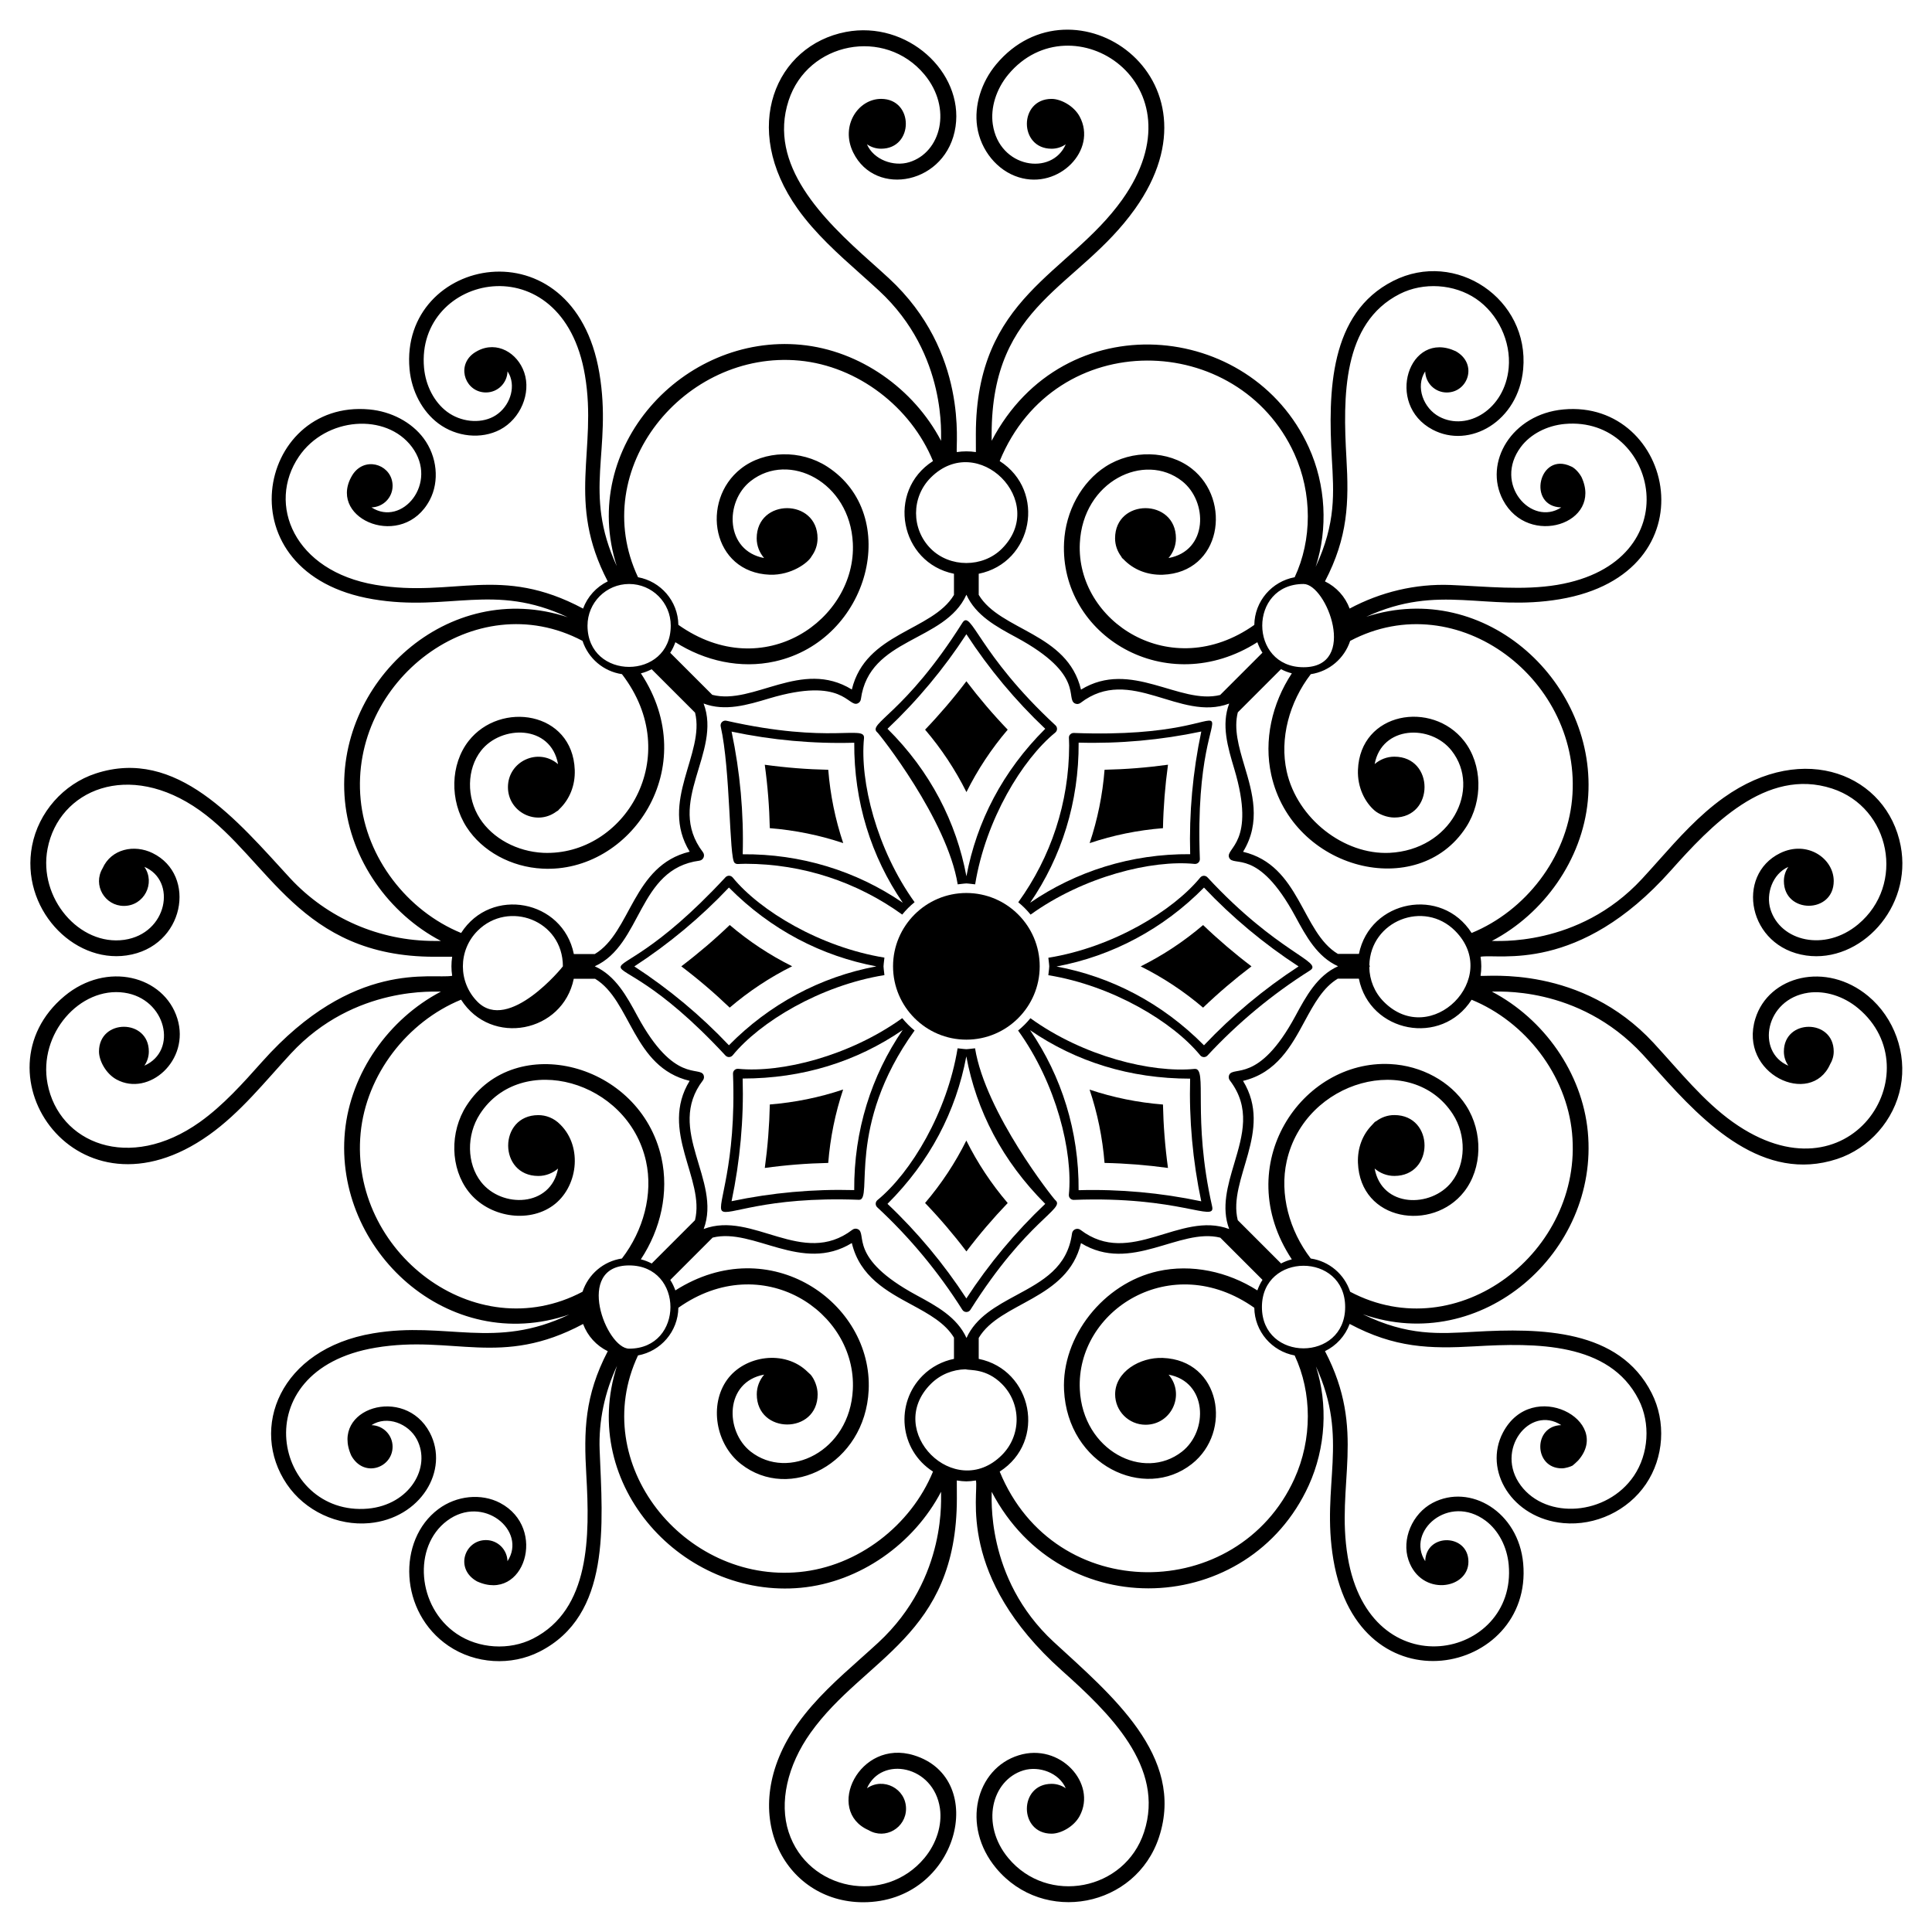
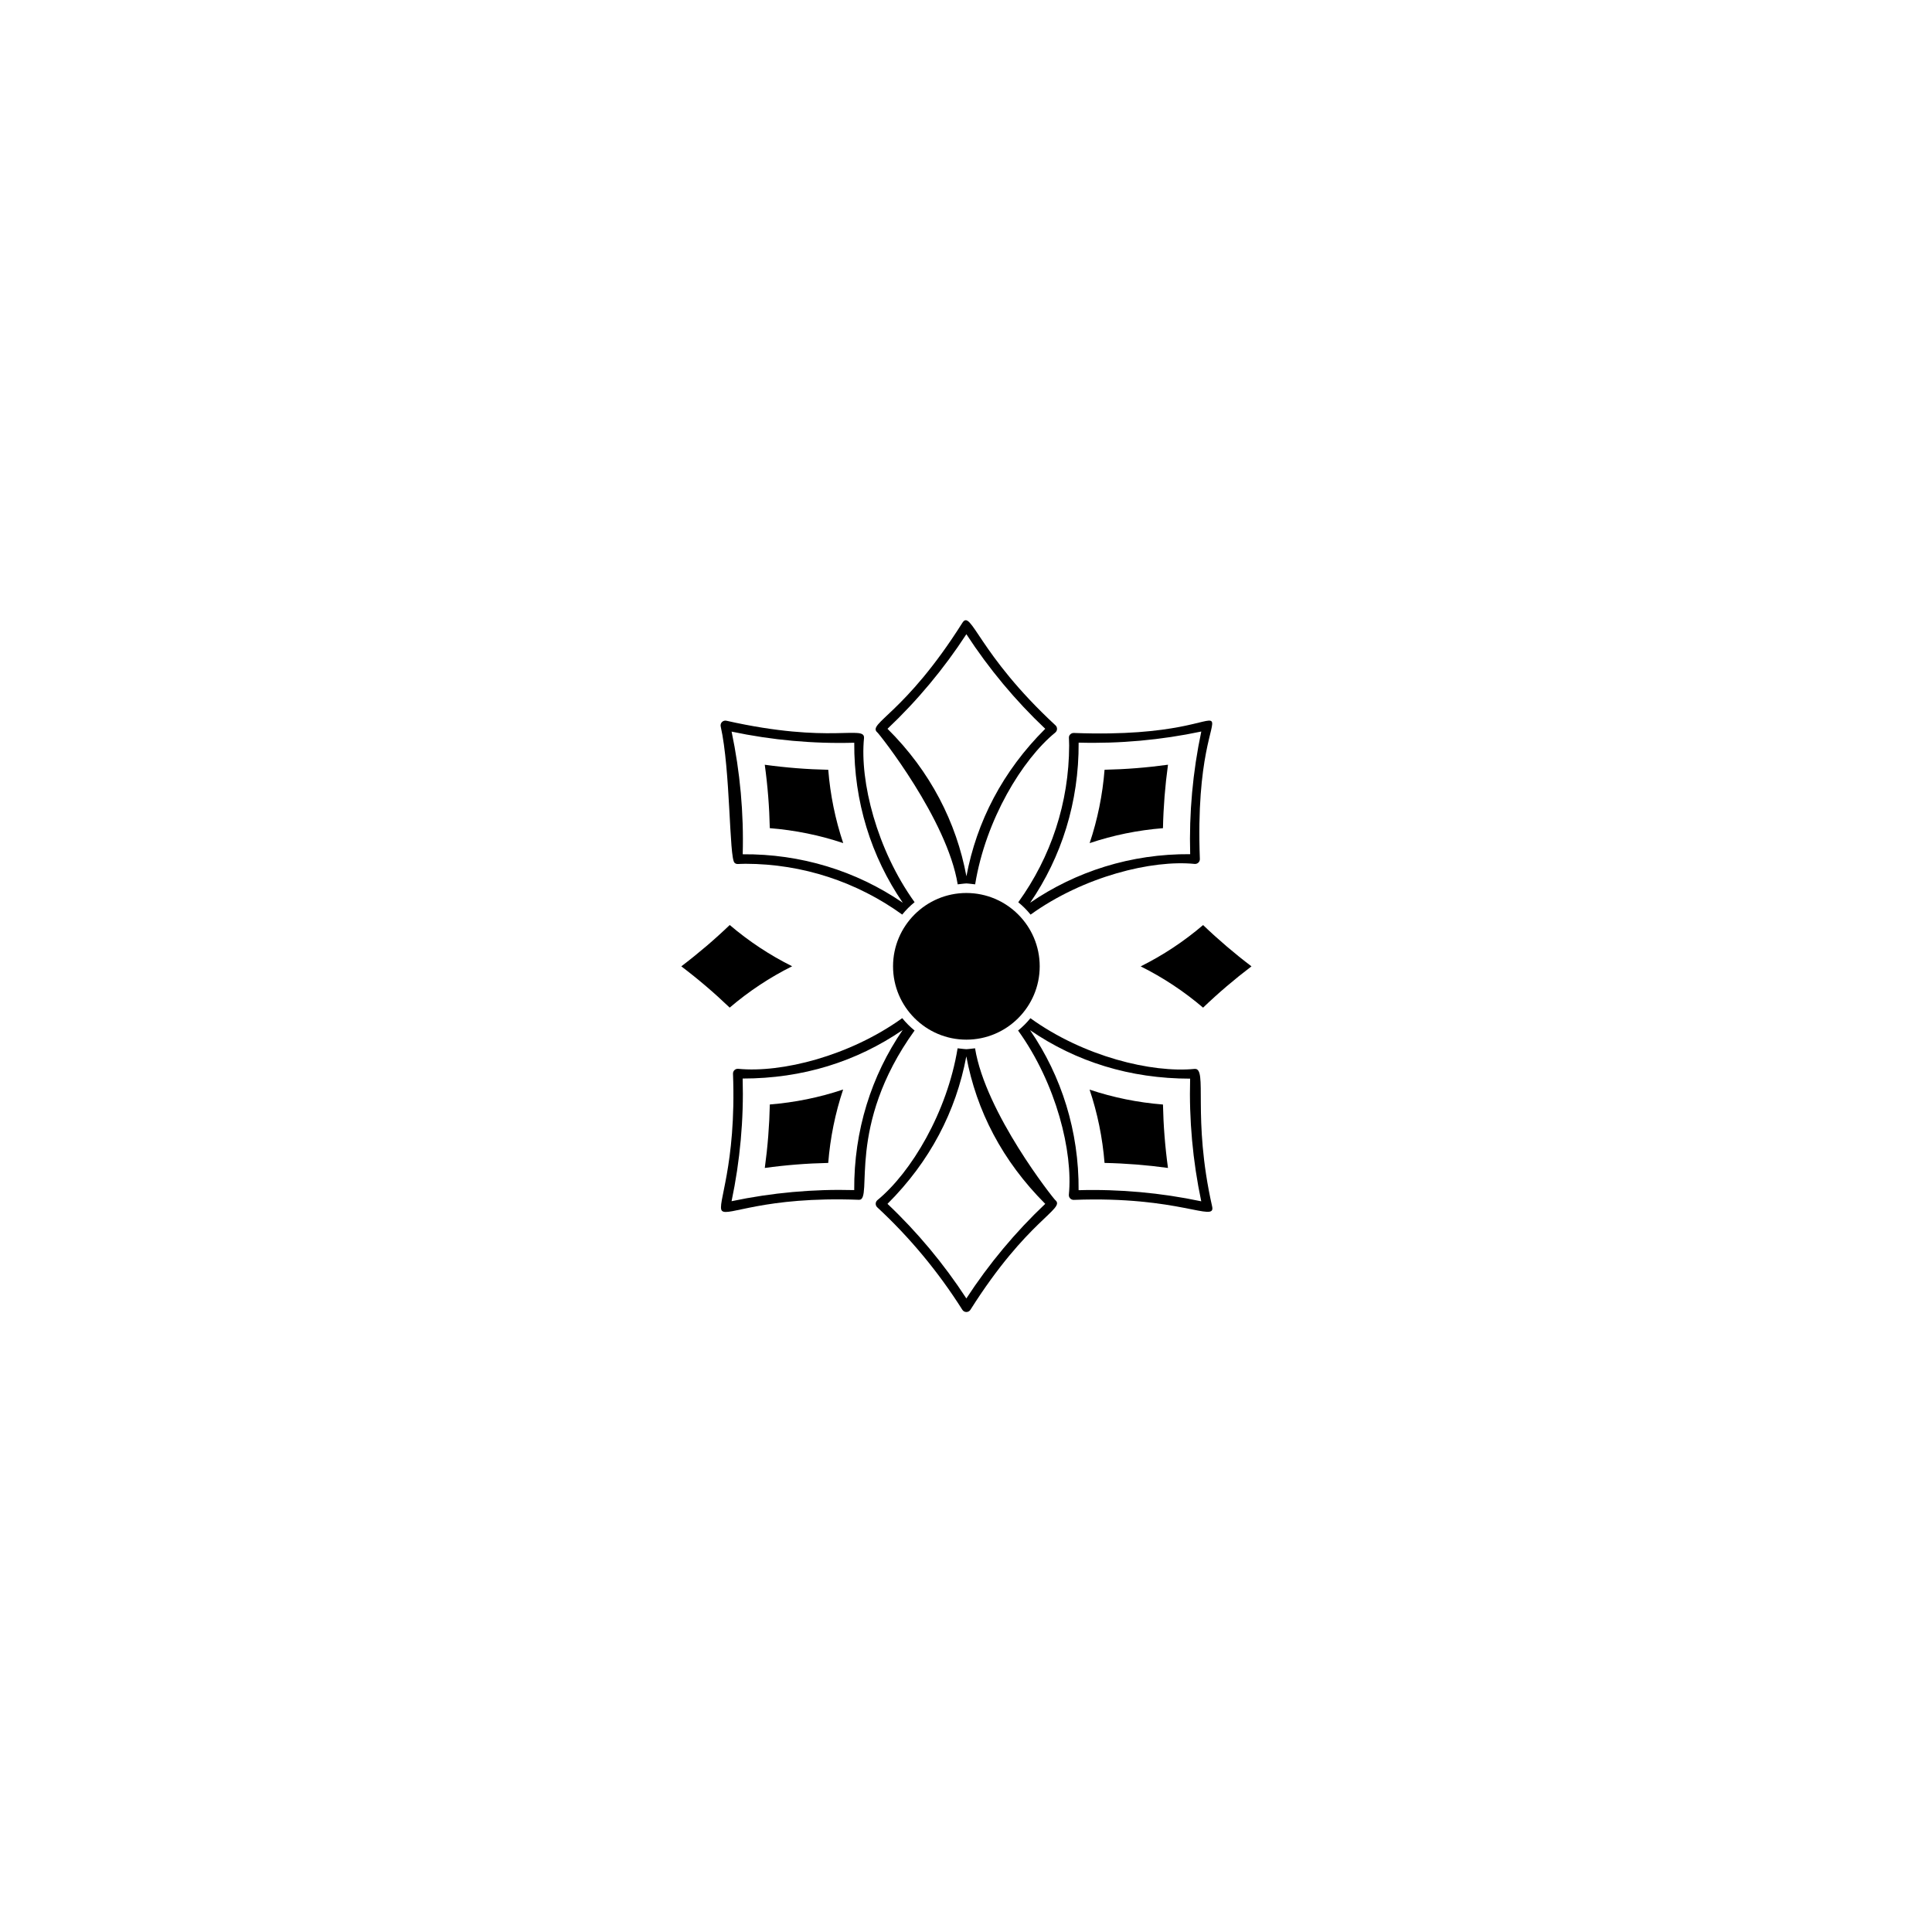
<svg xmlns="http://www.w3.org/2000/svg" fill="#000000" width="800px" height="800px" version="1.1" viewBox="144 144 512 512">
  <g>
-     <path d="m199.39 444.78c8.355-5.953 14.73-14.035 21.68-21.559 16.977-18.348 39.02-16.281 39.77-16.43-13.801 7.234-23.941 21.52-25.434 37.117-2.996 31.379 27.457 59.477 59.445 48.453-19.754 9.473-32.527 1.707-51.973 4.988-24.793 4.156-32.844 25.273-22.867 39.973 4.844 7.137 13.465 11.09 21.848 10.328 13.613-1.25 21.297-14.008 16.031-24.004-6.672-12.637-26.5-6.422-20.777 6.144 3.375 5.988 10.926 3.164 10.926-2.394 0-3.117-2.496-5.633-5.594-5.715 4.098-2.664 9.812-0.441 12.027 3.769 3.894 7.383-1.863 17.336-12.965 18.355-24.699 2.168-33.621-36.668 2.012-42.652 20.637-3.465 33.188 5.379 55.004-6.281 1.172 3.168 3.523 5.742 6.539 7.211-6.172 11.84-6.359 21.152-5.684 32.809 0.918 16.156 1.094 35.637-14.148 43.371-6.269 3.176-14.391 2.664-20.207-1.289-10.523-7.141-11.676-23.137-2.543-29.957 9.504-7.117 21.285 2.621 16.008 10.715-0.086-3.098-2.594-5.594-5.711-5.594-5.668 0-8.32 7.602-2.387 10.934 12.504 5.734 18.805-14.105 6.137-20.781-4.977-2.617-11.551-1.961-16.355 1.637-10.996 8.207-10.375 27.379 2.684 36.242 7.125 4.832 16.602 5.352 24.121 1.535 19-9.637 16.734-33.676 15.934-53.422-0.301-7.715 1.355-15.352 4.598-22.32-10.301 31.672 17.57 61.766 48.77 58.809 15.594-1.492 29.883-11.633 37.113-25.438-0.16 0.805 1.992 22.723-16.645 39.977-1.57 1.449-3.168 2.871-4.766 4.301-5.852 5.219-11.902 10.613-16.578 17.176-16.703 23.449-3.582 47.328 17.34 47.328 25.227 0 33.477-32.762 13.488-38.938-14.543-4.519-23.738 14.684-12.062 19.828 4.477 2.641 9.938-0.641 9.938-5.672 0-5.336-6.008-8.441-10.359-5.422 3.812-8.676 17.691-6.09 19.344 5.309 0.633 4.398-0.906 9.328-4.117 13.184-10.457 12.559-30.895 8.664-35.977-6.887-2.547-7.789-0.375-17.621 5.809-26.305 14.211-19.949 38.77-25.547 38.77-62.164l-0.016-4.711c2.07 0.316 2.969 0.324 5.062 0 0.836 3.391-5.215 25.375 22.793 50.387 12.582 11.227 27.406 25.586 21.77 42.797-5.074 15.523-25.516 19.457-35.977 6.883-7.414-8.914-4.418-20.629 3.984-23.23 4.172-1.273 9.469 0.633 11.242 4.738-1.066-0.738-2.356-1.176-3.754-1.176-8.73 0-8.742 13.207 0 13.207 2.426 0 5.898-1.828 7.43-4.672 4.644-8.594-5.152-19.527-16.16-16.094-11.332 3.504-15.289 18.703-5.969 29.906 12.582 15.117 37.062 10.441 43.18-8.258 7.016-21.453-12.797-37.766-27.938-51.715-18.344-16.98-16.285-39.051-16.426-39.77 18.719 35.719 68.219 33.016 84.023-1.684 4.547-9.992 5.125-21.527 1.914-31.539 8.91 19.398 1.312 31.441 4.617 51.18 6.82 40.602 52.988 30.477 50.305 1.02-1.254-13.688-14.059-21.266-24.004-16.031-5.402 2.852-8.27 9.648-6.391 15.148 3.34 9.766 15.883 7.781 15.883 0.441 0-7.473-11.25-7.684-11.453-0.152-5.152-7.883 6.234-18.016 16.012-10.715 3.391 2.535 5.676 6.891 6.113 11.652 2.269 24.949-36.723 33.293-42.648-2.012-3.254-19.375 5.074-33.316-6.035-54.578 3.016-1.469 5.367-4.043 6.535-7.215 11.918 6.352 21.227 6.633 33.207 5.934 16.062-0.93 35.645-1.129 43.391 14.148 3.18 6.269 2.66 14.391-1.285 20.203-7.106 10.469-23.121 11.699-29.953 2.543-7.008-9.371 2.348-21.441 10.715-16.012-7.535 0.207-7.324 11.457 0.148 11.457 1.02 0 2.457-0.5 2.852-0.738 0.07-0.043 1.242-1.062 1.473-1.336 9.312-10.551-12.184-22.078-19.918-7.418-5.266 10 2.352 22.75 16.027 24.004 8.504 0.766 17.07-3.285 21.852-10.328 4.785-7.051 5.387-16.52 1.531-24.121-8.609-16.988-29.266-17.273-47.051-16.254-9.219 0.516-17.547 1.176-29.508-4.652 31.488 11.027 62.676-16.48 59.629-48.387-1.492-15.594-11.629-29.883-25.434-37.117 0.734 0.145 22.758-1.953 39.973 16.648 1.449 1.574 2.879 3.176 4.305 4.777 12.219 13.699 27.746 29.309 47.207 22.945 8.551-2.801 15.168-10.316 16.859-19.152 1.695-8.836-1.684-18.27-8.598-24.023-11.148-9.273-26.391-5.398-29.906 5.965-4.559 14.707 14.723 23.562 19.82 12.082 0.586-0.984 0.945-2.125 0.945-3.356 0-8.734-13.207-8.738-13.207 0 0 1.398 0.438 2.688 1.18 3.754-8.637-3.668-6.16-17.684 5.309-19.34 4.426-0.625 9.324 0.902 13.18 4.113 19.934 16.594-2.141 52.254-33.188 30.172-7.828-5.578-13.984-13.352-21.027-20.996-19.172-20.703-44.27-17.477-45.84-17.762 0.262-1.68 0.262-3.383 0-5.062 4.863-0.891 25.984 4.582 50.398-22.812 10.52-11.797 25.238-27.492 42.781-21.754 15.531 5.082 19.457 25.512 6.879 35.984-8.895 7.398-20.629 4.434-23.227-3.988-1.262-4.07 0.52-9.367 4.734-11.242-0.738 1.066-1.176 2.359-1.176 3.75 0 8.73 13.207 8.746 13.207 0 0-6.008-7.051-10.902-14.211-7.387-11.918 5.848-8.555 24.879 6.894 27.121 14.348 2.055 28.207-12.66 25.059-29.062-3.562-18.617-25.402-28.082-46.895-12.777-6.562 4.676-11.957 10.719-17.172 16.566-1.426 1.602-2.856 3.203-4.508 4.992-16.977 18.348-39.098 16.293-39.773 16.43 13.805-7.231 23.941-21.52 25.434-37.113 2.949-30.883-26.883-59.066-58.703-48.809 19.383-8.934 31.531-1.332 51.234-4.637 40.922-6.871 30.281-53.016 1.016-50.301-13.672 1.246-21.266 14.051-16.027 24 6.742 12.777 26.582 6.184 20.793-6.117-0.852-1.523-2.106-2.562-2.766-2.789-8.523-4.047-11.754 10.621-2.582 10.871-7.867 5.141-18.074-6.164-10.715-16.012 2.531-3.391 6.887-5.672 11.648-6.109 24.641-2.231 33.676 36.652-2.008 42.648-9.098 1.516-18.664 0.414-28.23 0.027-9.336-0.367-18.57 1.863-26.777 6.25-1.172-3.168-3.523-5.738-6.539-7.203 6.109-11.723 6.375-20.922 5.684-32.762-0.914-16.121-1.125-35.672 14.148-43.418 6.262-3.172 14.383-2.664 20.203 1.285 5.816 3.949 9.293 11.305 8.656 18.305-1.012 11.043-10.969 16.859-18.359 12.961-4.211-2.215-6.434-7.926-3.766-12.023 0.086 3.098 2.594 5.59 5.711 5.59 5.652 0 8.324-7.598 2.387-10.934-12.398-5.777-18.867 14.07-6.137 20.781 9.82 5.191 22.738-2.191 24.004-16.023 1.688-18.547-17.832-31.816-34.449-23.387-16.898 8.57-17.27 29.281-16.258 47.082 0.516 9.047 1.148 17.023-4.289 28.691 3.281-10.055 2.742-21.668-1.84-31.723-15.312-33.617-64.879-38.223-84.023-1.684l-0.004-1.719c0-34.852 22.93-38.582 37.992-59.73 24.992-35.094-16.594-62.551-36.801-38.297-3.961 4.762-5.84 10.918-5.035 16.461 0.914 6.289 5.336 11.695 11.004 13.445 10.719 3.344 20.895-7.32 16.164-16.09-1.547-2.867-5.031-4.676-7.434-4.676-8.73 0-8.742 13.207 0 13.207 1.395 0 2.688-0.438 3.75-1.176-3.66 8.469-17.648 6.332-19.34-5.312-0.637-4.391 0.902-9.316 4.113-13.184 16.715-20.09 52.113 2.383 30.172 33.188-14.207 19.926-38.77 25.609-38.77 62.164l0.012 4.711c-1.68-0.258-3.383-0.258-5.062 0-0.344-1.871 3.199-26.441-17.984-46.051-1.586-1.461-3.199-2.902-4.812-4.344-12.664-11.289-27.355-25.688-21.766-42.785 5.07-15.512 25.496-19.48 35.977-6.887 7.465 8.969 4.363 20.648-3.984 23.23-4.176 1.297-9.496-0.652-11.242-4.738 1.066 0.742 2.359 1.18 3.754 1.18 8.73 0 8.742-13.207 0-13.207-6.066 0-10.883 7.094-7.391 14.215 5.926 12.062 24.906 8.352 27.125-6.898 2.086-14.426-12.762-28.152-29.066-25.059-18.582 3.562-28.102 25.371-12.77 46.898 4.672 6.562 10.727 11.961 16.578 17.18 1.598 1.426 3.195 2.852 4.981 4.5 18.348 16.977 16.293 39.09 16.43 39.777-7.231-13.805-21.52-23.949-37.113-25.441-31.215-2.996-58.938 27.125-48.828 58.652-9.121-19.859-1.129-30.434-4.613-51.18-6.766-40.262-53.016-30.797-50.305-1.02 0.535 5.836 3.391 11.215 7.641 14.391 4.816 3.598 11.387 4.254 16.359 1.637 5.406-2.852 8.273-9.648 6.394-15.152-1.77-5.164-7.184-8.43-12.328-5.742-0.23 0.094-1.059 0.602-1.484 0.977-4.156 3.527-1.594 10.066 3.672 10.066 3.117 0 5.629-2.496 5.711-5.594 0.309 0.477 0.582 0.98 0.773 1.543 1.293 3.777-0.742 8.48-4.539 10.484-3.625 1.906-8.652 1.367-12.246-1.312-3.387-2.531-5.672-6.887-6.109-11.652-2.258-24.816 36.699-33.426 42.648 2.012 3.344 19.855-5.059 33.363 6.035 54.582-3.012 1.469-5.363 4.043-6.535 7.211-21.992-11.738-34.191-2.797-55-6.289-21.625-3.633-28.867-21.402-20.312-33.996 7.137-10.512 23.133-11.676 29.953-2.543 7.141 9.559-2.637 21.266-10.715 16.012 3.098-0.086 5.594-2.594 5.594-5.711 0-5.273-6.547-7.836-10.074-3.66-0.383 0.434-0.891 1.281-0.973 1.488-5.832 11.195 13.859 19.258 20.898 5.922 2.617-4.969 1.961-11.543-1.637-16.355-3.172-4.254-8.555-7.113-14.395-7.644-29.797-2.731-39.25 43.543 1.02 50.301 20.113 3.387 31.969-4.484 51.574 4.769-31.637-10.508-62.043 17.309-59.043 48.672 1.492 15.598 11.629 29.879 25.43 37.113l-1.723 0.004c-14.516 0-28.383-5.992-38.254-16.652-14.016-15.238-30.027-34.762-51.508-27.723-8.551 2.797-15.168 10.316-16.859 19.152-3.141 16.414 10.73 31.141 25.055 29.062 15.379-2.223 18.754-21.301 6.898-27.117-4.859-2.391-10.977-1.133-13.27 4.031-2.656 4.469 0.613 9.961 5.656 9.961 5.348 0 8.434-6.019 5.426-10.355 8.676 3.691 6.109 17.688-5.312 19.34-11.895 1.703-22.852-11.062-20.348-24.137 2.977-15.551 21.453-23.609 40.355-10.148 18.391 13.109 26.461 38.773 62.16 38.773l4.715-0.012c-0.262 1.68-0.262 3.383 0 5.062-5.391 0.984-26.051-4.512-50.379 22.785-5.07 5.688-10.312 11.562-16.496 15.973-18.801 13.379-37.367 5.512-40.355-10.152-2.531-13.219 8.613-25.832 20.348-24.133 11.082 1.602 14.289 15.383 5.312 19.34 0.738-1.066 1.18-2.359 1.18-3.754 0-8.73-13.207-8.742-13.207 0 0 2.438 1.836 5.902 4.676 7.434 8.52 4.606 19.523-5.07 16.09-16.16-3.504-11.316-18.688-15.312-29.91-5.965-24.391 20.332 3.32 61.727 38.301 36.809zm111.34 34.57c14.582 0 14.602 22.059 0 22.059-6.09 0-14.602-22.059 0-22.059zm45.141 81.254c-30.457 2.981-56.246-28.738-42.793-57.402 6.019-1.102 10.602-6.32 10.695-12.629 22.164-15.684 47.254 0.977 46.238 21.645-0.801 16.508-17.156 24.23-27.07 16.469-6.856-5.375-6.938-18.469 3.574-20.402-1.207 1.41-1.961 3.219-1.961 5.219 0 10.656 16.129 10.68 16.129 0 0-1.922-0.816-3.949-1.82-5.164-0.051-0.062-0.766-0.715-0.824-0.77-6.078-5.996-16.727-4.356-21.355 2.082-4.762 6.629-3.047 17.062 3.684 22.332 12.918 10.117 32.879 0.008 33.836-19.562 1.129-23.18-26.184-42.395-51.227-26.453-0.352-0.977-0.785-1.91-1.348-2.766l11.227-11.227c10.848-2.699 23.617 9.559 36.887 1.438 2.117 8.926 9.352 12.832 15.785 16.312 4.711 2.547 8.949 4.898 11.285 8.758v5.633c-3.051 0.617-5.965 2.094-8.324 4.453v0.004c-7.273 7.277-6.211 19.664 2.766 25.41-5.879 14.309-19.914 25.145-35.383 26.621zm-25.594-130.3c0.309-0.402 0.375-0.934 0.184-1.398-1.035-2.504-7.762 2.422-17.516-15.602-2.867-5.301-5.801-10.73-11.328-13.227 12.656-5.727 11.324-25.812 27.73-27.988 1.074-0.145 1.586-1.398 0.934-2.254-10.062-13.176 5.106-26.398 0.18-39.395 5.691 2.152 11.617 0.379 17.391-1.355 19.695-5.871 20.828 2.422 23.426 1.336 0.465-0.191 0.793-0.617 0.863-1.117 2.211-16.441 22.262-15.043 27.965-27.695 2.5 5.519 7.926 8.453 13.223 11.309 18.531 10.012 12.816 16.367 15.621 17.543 0.465 0.188 1 0.125 1.402-0.184 13.191-10.113 26.332 5.109 39.395 0.176-2.137 5.668-0.371 11.574 1.355 17.336 5.879 19.684-2.461 20.895-1.371 23.48 1.113 2.719 7.551-2.891 17.543 15.586 2.863 5.293 5.797 10.719 11.324 13.211-5.527 2.5-8.461 7.93-11.324 13.227-9.754 18.059-16.469 13.016-17.543 15.613-0.191 0.465-0.125 0.996 0.18 1.398 5.566 7.289 3.43 14.457 1.172 22.043-1.723 5.773-3.481 11.695-1.332 17.363-13.055-4.906-26.199 10.258-39.398 0.227-0.844-0.652-2.109-0.145-2.254 0.934-1.219 9.055-7.785 12.605-14.734 16.359-5.305 2.867-10.742 5.809-13.23 11.348-2.508-5.531-7.945-8.465-13.246-11.336-18.43-9.961-12.859-16.402-15.594-17.523-0.473-0.199-1.008-0.121-1.402 0.18-13.195 10.078-26.418-5.129-39.406-0.199 4.852-12.914-10.23-26.293-0.207-39.395zm60.395 80.457c2.535-2.535 5.836-3.812 9.156-3.879 1.293 0.336 5.543-0.262 9.684 3.879 5.203 5.203 5.203 13.641 0 18.84-12.453 12.457-31.312-6.363-18.84-18.84zm96.344 25.168c-14.984 32.898-63.457 33.672-78.086-1.941 12.543-8.031 8.656-26.996-5.559-29.871v-5.547c5.656-9.59 23.469-10.059 27.105-25.129 13.273 8.113 26.043-4.16 36.91-1.449l11.188 11.184c-0.57 0.859-1.004 1.805-1.363 2.793-7.875-5.012-17.438-7.066-26.371-5.078-14.398 3.195-25.547 17.336-24.855 31.531 0.973 19.875 21.258 29.441 33.84 19.562 10.867-8.52 7.684-27.539-7.676-28.117-6.055-0.23-12.625 3.664-12.625 9.641 0 4.453 3.609 8.066 8.062 8.066 6.859 0 10.598-8.02 6.106-13.277 10.242 1.902 10.574 14.887 3.551 20.398-10.164 7.961-26.289-0.23-27.078-16.473-1.031-20.961 24.23-37.215 46.238-21.645 0.094 6.309 4.676 11.527 10.695 12.633 4.637 9.859 4.703 22.211-0.082 32.719zm-8.594-45.547c0-14.578 22.059-14.602 22.059 0 0 14.586-22.059 14.598-22.059 0zm82.191-46.07c2.992 31.285-30.234 57.129-58.805 42.02-1.523-4.621-5.519-8.082-10.445-8.812-5.688-7.394-8.312-17.066-6.379-25.777 4.824-21.707 33.258-29.141 44.02-12.496 3.617 5.59 3.484 13.156-0.312 17.996-5.398 6.891-18.473 6.91-20.398-3.57 1.41 1.207 3.219 1.961 5.219 1.961 10.66 0 10.676-16.129 0-16.129-1.812 0-3.465 0.617-4.812 1.629-0.117 0.066-0.246 0.105-0.355 0.195-0.148 0.125-0.25 0.293-0.395 0.426-0.145 0.137-0.27 0.285-0.402 0.434-2.453 2.516-3.824 6.043-3.68 9.961 0.59 15.57 19.766 18.348 28.121 7.684 4.859-6.199 5.086-15.812 0.535-22.855-4.121-6.375-11.824-10.582-20.098-10.988-23.453-1.191-42.617 26.715-26.082 51.754-1.004 0.246-1.949 0.625-2.848 1.09l-11.477-11.473c-2.734-10.844 9.516-23.648 1.395-36.914 8.949-2.133 12.855-9.367 16.332-15.805 2.547-4.711 4.898-8.945 8.766-11.277h5.602c2.894 14.348 21.895 18.016 29.875 5.578 14.312 5.863 25.145 19.902 26.625 35.371zm-53.723-44.559c0.293-11.699 14.461-17.336 22.711-9.086 12.453 12.457-6.367 31.32-18.844 18.844-2.531-2.531-3.809-5.832-3.875-9.152 0.027-0.113 0.129-0.188 0.129-0.309 0.004-0.117-0.094-0.188-0.121-0.297zm-5.086-85.906c28.566-15.109 61.797 10.727 58.809 42.023-1.48 15.469-12.312 29.504-26.617 35.379-7.969-12.445-26.953-8.758-29.867 5.547h-5.574c-9.609-5.715-9.98-23.469-25.129-27.062 4.828-7.852 2.469-15.738 0.371-22.754-1.535-5.141-2.871-9.805-1.766-14.195l11.445-11.445c0.906 0.469 1.859 0.852 2.875 1.102-5.266 7.973-7.484 17.754-5.453 26.906 5.617 25.312 38.883 33.574 51.629 13.863 4.555-7.039 4.328-16.652-0.535-22.855-8.504-10.844-27.539-7.711-28.121 7.68-0.172 4.621 1.852 8.598 4.477 10.82 1.082 0.91 3.184 1.801 5.168 1.801 10.66 0 10.676-16.129 0-16.129-2 0-3.805 0.754-5.215 1.961 1.895-10.215 14.867-10.613 20.398-3.547 7.988 10.18-0.258 26.285-16.469 27.074-12.078 0.566-24.465-9.078-27.242-21.578-1.93-8.707 0.695-18.379 6.383-25.773 4.914-0.734 8.91-4.195 10.434-8.816zm-12.352 6.977c-14.582 0-14.602-22.059 0-22.059 6.09 0 14.602 22.059 0 22.059zm-2.438-56.574c4.785 10.508 4.719 22.859 0.086 32.727-6.019 1.098-10.605 6.32-10.695 12.633-22.113 15.652-47.258-0.945-46.238-21.648 0.801-16.465 17.125-24.262 27.078-16.473 6.875 5.394 6.953 18.473-3.574 20.402 1.207-1.41 1.965-3.219 1.965-5.219 0-10.66-16.129-10.68-16.129 0 0 1.812 0.621 3.465 1.629 4.812 0.383 0.688 0.219 0.32 0.613 0.742 2.598 2.715 6.246 4.215 10.406 4.086 15.512-0.59 18.379-19.727 7.672-28.121-6.199-4.856-15.809-5.082-22.852-0.531-6.371 4.117-10.586 11.816-10.988 20.094-1.203 24.695 27.062 41.812 51.223 26.441 0.355 0.98 0.785 1.922 1.352 2.777l-11.207 11.207c-10.773 2.688-23.652-9.527-36.879-1.422-3.609-15.109-21.383-15.555-27.105-25.117v-5.586c14.371-2.914 17.977-21.918 5.559-29.867 14.742-35.895 63.266-34.48 78.086-1.938zm-77.504 25.164c-5.059 5.055-13.785 5.059-18.844 0-5.203-5.203-5.203-13.641 0-18.844 12.461-12.453 31.316 6.367 18.844 18.844zm-53.641-49.848c15.473 1.48 29.508 12.316 35.383 26.621-12.43 7.957-8.766 26.965 5.559 29.867v5.617c-5.75 9.598-23.418 9.918-27.066 25.055-13.352-8.188-26.031 4.215-36.984 1.414l-11.148-11.145c0.574-0.863 1.008-1.812 1.367-2.801 7.777 4.949 17.227 7.121 26.371 5.09 25.18-5.59 33.688-38.824 13.863-51.625-7.039-4.551-16.66-4.328-22.852 0.531-10.875 8.52-7.703 27.551 7.68 28.121 5.707 0.168 10.195-3.223 11.039-4.891 0.98-1.336 1.578-2.969 1.578-4.75 0-10.66-16.129-10.68-16.129 0 0 2 0.754 3.805 1.961 5.215-10.246-1.906-10.578-14.891-3.551-20.402 10.172-7.953 26.293 0.23 27.07 16.473 0.988 20.074-23.555 37.688-46.238 21.637-0.098-6.305-4.676-11.523-10.691-12.621-13.496-28.738 12.371-60.277 42.789-57.406zm-45.141 59.199c6.09 0 11.027 4.938 11.027 11.027 0 14.586-22.059 14.598-22.059 0 0.004-6.09 4.941-11.027 11.031-11.027zm-71.156 57.098c-3-31.289 30.238-57.137 58.805-42.02 1.523 4.621 5.519 8.086 10.445 8.816 16.82 21.871 0.594 48.266-20.867 47.352-6.953-0.344-13.383-3.824-16.777-9.078-3.617-5.59-3.484-13.156 0.312-17.996 5.312-6.793 18.453-7.039 20.402 3.574-5.246-4.5-13.281-0.762-13.281 6.098 0 6.609 7.547 10.434 12.883 6.434 0.715-0.398 0.297-0.203 0.734-0.605 2.695-2.562 4.242-6.269 4.086-10.402-0.574-15.516-19.719-18.383-28.117-7.68-4.859 6.199-5.086 15.812-0.535 22.855 4.117 6.371 11.816 10.582 20.094 10.988 23.297 1.238 42.598-26.75 26.086-51.754 1.004-0.246 1.949-0.625 2.848-1.09l11.508 11.504c2.691 10.84-9.539 23.598-1.426 36.848-15.145 3.625-15.508 21.391-25.141 27.121h-5.559c-2.891-14.348-21.91-18.012-29.875-5.578-14.312-5.879-25.145-19.914-26.625-35.387zm53.598 44.227c0 0.113-14.336 17.684-22.598 9.422-5.203-5.203-5.203-13.641 0-18.844 8.164-8.164 22.598-2.824 22.598 9.422zm-26.98 8.836c7.984 12.488 26.957 8.723 29.863-5.543h5.648c9.566 5.766 9.953 23.445 25.062 27.055-8.141 13.266 4.156 26.066 1.41 36.938l-11.465 11.465c-0.906-0.473-1.859-0.852-2.875-1.102 5.266-7.973 7.484-17.754 5.453-26.906-5.602-25.277-38.855-33.609-51.629-13.867-4.551 7.043-4.324 16.656 0.535 22.855 5.277 6.731 15.719 8.441 22.332 3.676 6.559-4.715 8.023-15.457 1.98-21.457-1.715-1.777-3.863-2.519-5.832-2.519-10.664 0-10.676 16.125 0 16.125 2 0 3.805-0.754 5.215-1.957-1.898 10.234-14.898 10.57-20.398 3.547-3.793-4.84-3.926-12.406-0.312-17.996 10.809-16.715 39.227-9.09 44.023 12.5 1.93 8.711-0.695 18.383-6.383 25.777-4.918 0.73-8.914 4.191-10.438 8.809-28.578 15.109-61.805-10.727-58.812-42.02 1.48-15.469 12.312-29.504 26.621-35.379z" />
    <path d="m413.85 383.11c1.203 0.977 2.293 2.066 3.266 3.273 14.07-10.129 32.191-14.574 43.477-13.434 0.766 0.066 1.41-0.543 1.383-1.305-2.078-54.844 21.434-31.32-33.402-33.402-0.363-0.012-0.715 0.129-0.965 0.398-0.523 0.543-0.277 0.883-0.273 2.906-0.031 15.188-4.82 29.555-13.484 41.562zm16-42.305c10.871 0.301 21.793-0.684 32.504-2.945-2.262 10.711-3.25 21.629-2.945 32.504-15.711-0.125-30.312 4.586-42.406 12.867 8.289-12.086 12.945-26.645 12.848-42.426z" />
    <path d="m397.8 378.36c2.996-0.32 1.578-0.324 4.625 0 2.793-17.145 12.48-33.078 21.242-40.234 0.594-0.496 0.609-1.387 0.055-1.898-20.578-19.078-22.309-30.938-24.688-27.168-15.34 24.293-25.363 26.664-22.496 29.07 0.496 0.402 18.48 23.043 21.262 40.23zm2.301-66.289c5.977 9.172 12.996 17.59 20.898 25.066-11.281 11.234-18.176 24.602-20.887 39.086-2.66-14.27-9.543-27.816-20.914-39.086 7.906-7.477 14.93-15.895 20.902-25.066z" />
    <path d="m400.1 419.52c10.719 0 19.434-8.719 19.434-19.434 0-10.715-8.719-19.434-19.434-19.434-10.719 0-19.434 8.719-19.434 19.434 0 10.715 8.719 19.434 19.434 19.434z" />
    <path d="m460.58 427.27c-11.328 1.109-29.398-3.246-43.508-13.434-0.977 1.203-2.062 2.289-3.266 3.262 10.16 14.105 14.57 32.184 13.453 43.5-0.066 0.766 0.543 1.406 1.305 1.383 28.039-1.066 37.648 6.098 36.668 1.754-5.387-23.832-1.066-36.785-4.652-36.465zm-30.738 32.141c0.105-15.566-4.477-30.152-12.867-42.406 12.199 8.367 26.469 12.848 42.422 12.848-0.301 10.875 0.688 21.793 2.945 32.504-10.711-2.258-21.629-3.246-32.5-2.945z" />
    <path d="m341.56 372.91c15.176 0.027 29.531 4.805 41.539 13.461 0.977-1.211 2.07-2.301 3.277-3.281-10.051-13.98-14.547-32.031-13.406-43.445 0.32-3.644-8.707 1.613-36.465-4.644-0.91-0.203-1.715 0.617-1.512 1.512 2.609 11.57 2.231 34.789 3.66 36.125 0.555 0.527 0.887 0.273 2.906 0.273zm28.824-32.078c-0.094 15.551 4.438 30.102 12.863 42.406-12.406-8.508-27.125-12.973-42.422-12.848 0.301-10.867-0.688-21.789-2.945-32.504 10.727 2.262 21.645 3.254 32.504 2.945z" />
-     <path d="m462.08 376.55c-7.203 8.797-23.109 18.496-40.254 21.266 0.309 2.953 0.324 1.562-0.008 4.621 16.984 2.762 32.957 12.324 40.262 21.246 0.492 0.582 1.375 0.617 1.902 0.055 8.004-8.633 17.145-16.223 27.168-22.551 3.707-2.344-8.469-4.516-27.168-24.688-0.52-0.559-1.406-0.543-1.902 0.051zm26.055 23.562c-9.172 5.977-17.59 13-25.066 20.902-11.172-11.281-24.699-18.195-39.082-20.887 14.848-2.766 28.398-10.055 39.082-20.91 7.477 7.898 15.895 14.922 25.066 20.895z" />
    <path d="m402.4 421.81c-3.027 0.32-1.586 0.316-4.625 0-2.762 16.934-12.281 32.875-21.246 40.234-0.586 0.488-0.617 1.375-0.055 1.898 8.621 7.988 16.211 17.129 22.559 27.168 0.496 0.781 1.641 0.785 2.137 0 15.152-23.984 25.301-26.734 22.496-29.066-0.5-0.406-18.492-23.082-21.266-40.234zm-2.305 66.289c-5.988-9.184-13.012-17.605-20.902-25.066 11.238-11.207 18.164-24.512 20.891-39.082 2.684 14.398 9.504 27.656 20.914 39.082-7.898 7.473-14.922 15.895-20.902 25.066z" />
    <path d="m383.1 413.82c-13.926 10.02-31.922 14.555-43.465 13.426-0.773-0.07-1.41 0.547-1.383 1.305 0.934 24.543-4.406 34.844-2.922 36.332 1.609 1.617 10.914-3.887 36.328-2.922 3.894 0.121-3.617-19.449 14.715-44.863-1.207-0.984-2.297-2.074-3.273-3.277zm-12.723 45.566c-10.867-0.301-21.789 0.688-32.504 2.945 2.258-10.73 3.246-21.648 2.941-32.508 15.883 0 30.125-4.457 42.406-12.863-8.27 12.066-12.941 26.613-12.844 42.426z" />
-     <path d="m336.26 423.73c0.52 0.555 1.406 0.535 1.902-0.055 7.188-8.781 23.07-18.48 40.219-21.262-0.32-3.004-0.32-1.645 0-4.633-16.996-2.777-32.945-12.363-40.215-21.242-0.492-0.59-1.379-0.609-1.902-0.055-37.293 40.23-36.816 7.551-0.004 47.246zm0.91-44.523c11.172 11.281 24.695 18.199 39.082 20.891-14.852 2.766-28.395 10.051-39.082 20.91-7.473-7.898-15.895-14.918-25.066-20.898 9.18-5.984 17.602-13.008 25.066-20.902z" />
-     <path d="m400.1 324.54c-3.391 4.477-7.066 8.781-10.941 12.828 4.336 5.078 8.008 10.629 10.957 16.543 2.938-5.91 6.609-11.461 10.934-16.539-3.875-4.039-7.547-8.348-10.949-12.832z" />
-     <path d="m400.11 475.64c3.391-4.477 7.066-8.781 10.941-12.824-4.34-5.082-8.016-10.637-10.965-16.555-2.938 5.914-6.606 11.465-10.934 16.543 3.883 4.039 7.559 8.352 10.957 12.836z" />
    <path d="m453.53 346.66c-5.562 0.766-11.203 1.215-16.809 1.332-0.527 6.656-1.852 13.18-3.953 19.445 6.258-2.102 12.777-3.434 19.43-3.961 0.117-5.598 0.566-11.242 1.332-16.816z" />
    <path d="m346.68 453.52c5.562-0.77 11.203-1.215 16.809-1.332 0.527-6.66 1.855-13.184 3.953-19.457-6.258 2.102-12.777 3.434-19.43 3.965-0.117 5.598-0.566 11.246-1.332 16.824z" />
    <path d="m446.29 400.1c5.91 2.938 11.461 6.609 16.539 10.938 4.039-3.875 8.348-7.547 12.828-10.945-4.477-3.391-8.781-7.066-12.824-10.945-5.074 4.336-10.625 8.008-16.543 10.953z" />
    <path d="m353.93 400.07c-5.914-2.938-11.465-6.609-16.543-10.934-4.039 3.875-8.352 7.551-12.836 10.953 4.477 3.391 8.781 7.062 12.824 10.941 5.082-4.336 10.637-8.016 16.555-10.961z" />
    <path d="m432.75 432.76c2.102 6.258 3.434 12.777 3.965 19.426 5.594 0.117 11.238 0.566 16.812 1.332-0.766-5.562-1.211-11.203-1.328-16.809-6.66-0.523-13.184-1.852-19.449-3.949z" />
    <path d="m367.46 367.43c-2.102-6.258-3.434-12.777-3.965-19.43-5.598-0.117-11.246-0.562-16.824-1.332 0.77 5.562 1.215 11.203 1.332 16.805 6.66 0.527 13.188 1.859 19.457 3.957z" />
  </g>
</svg>